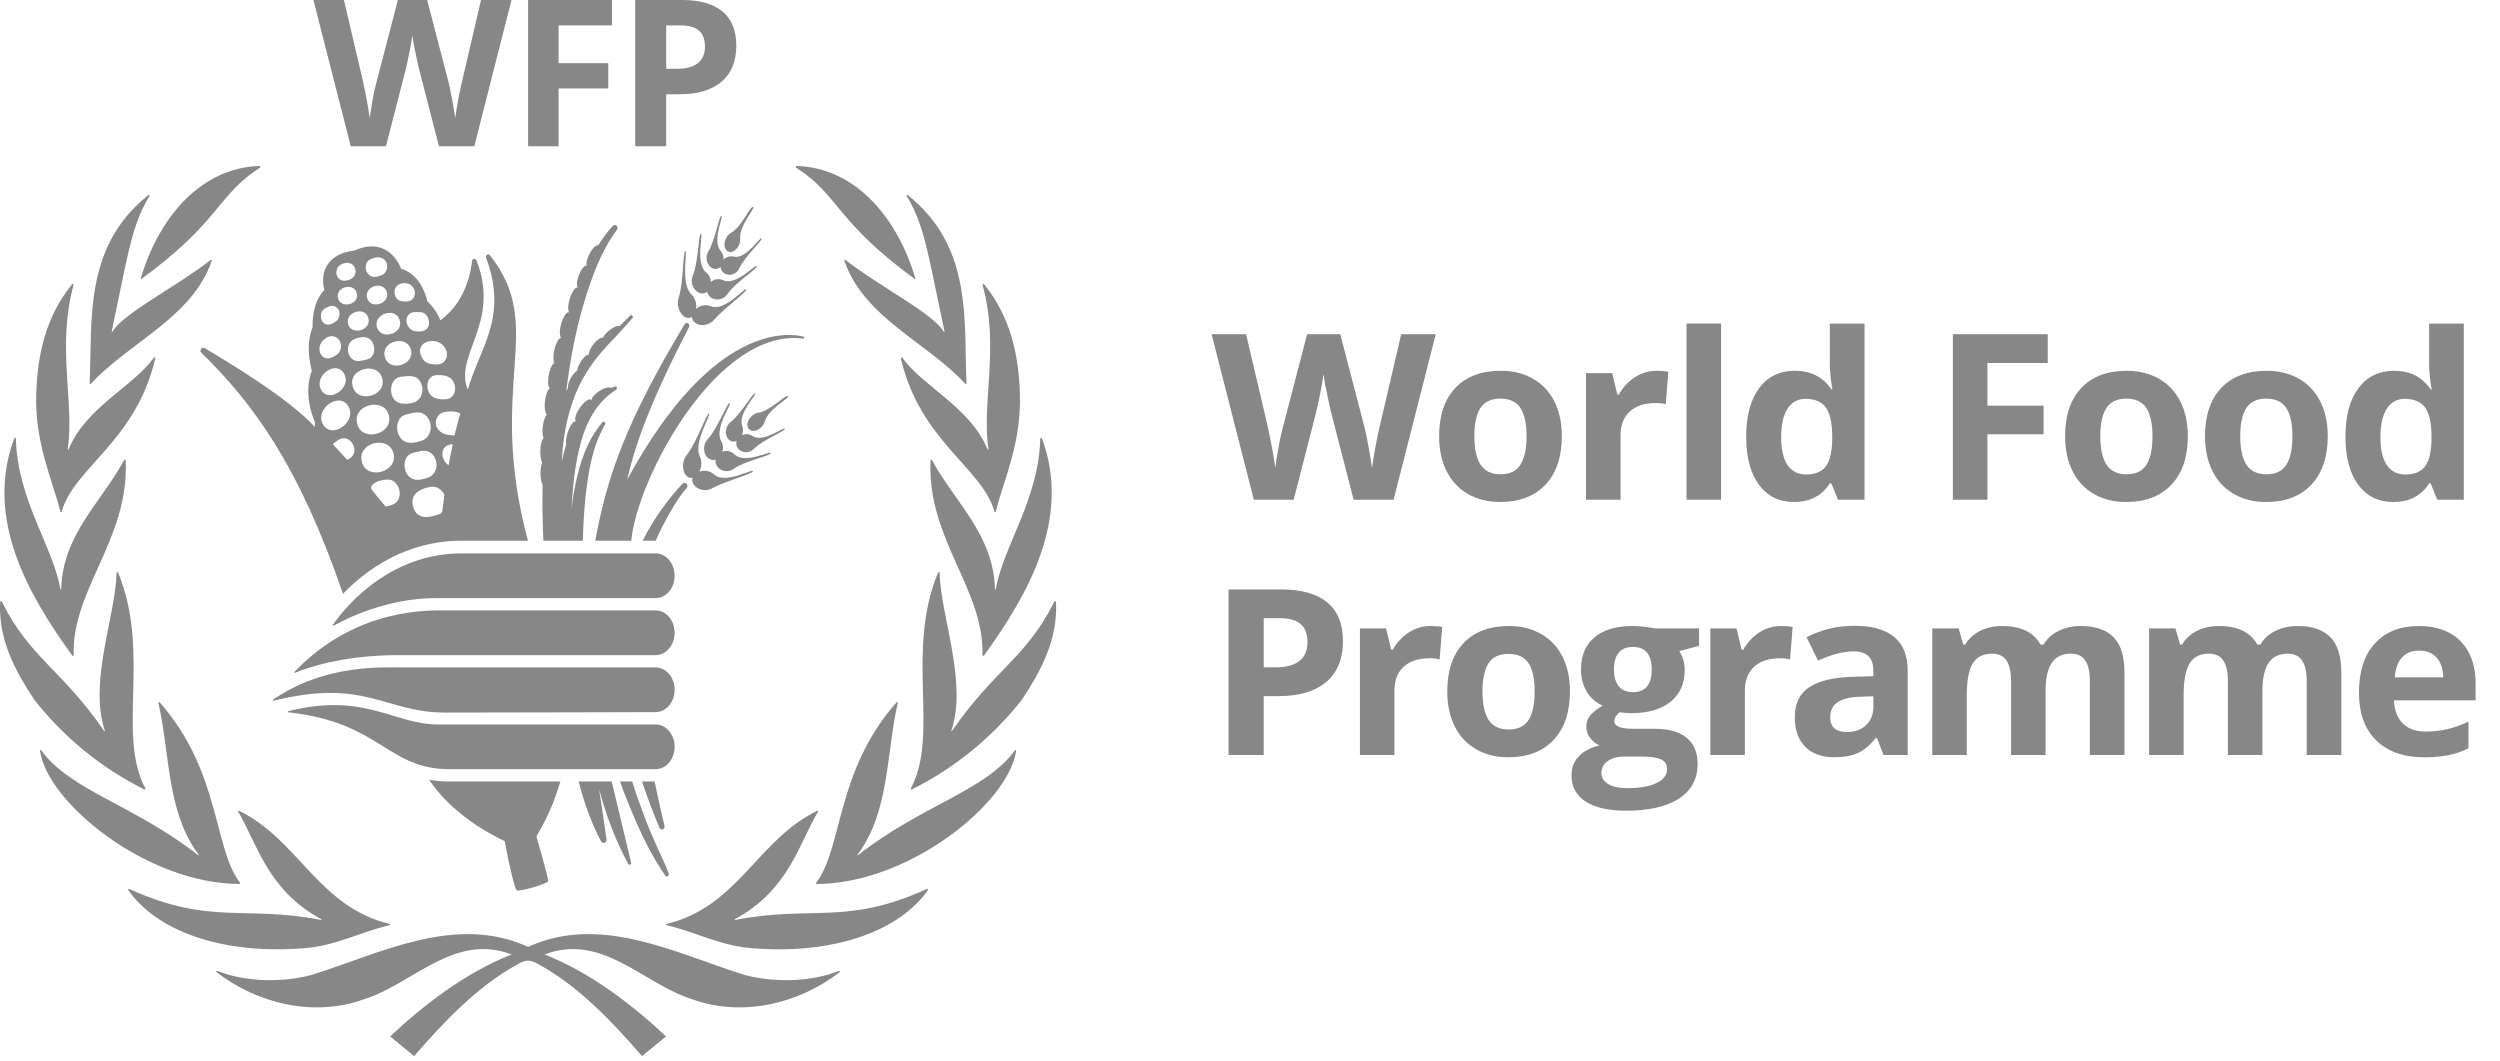
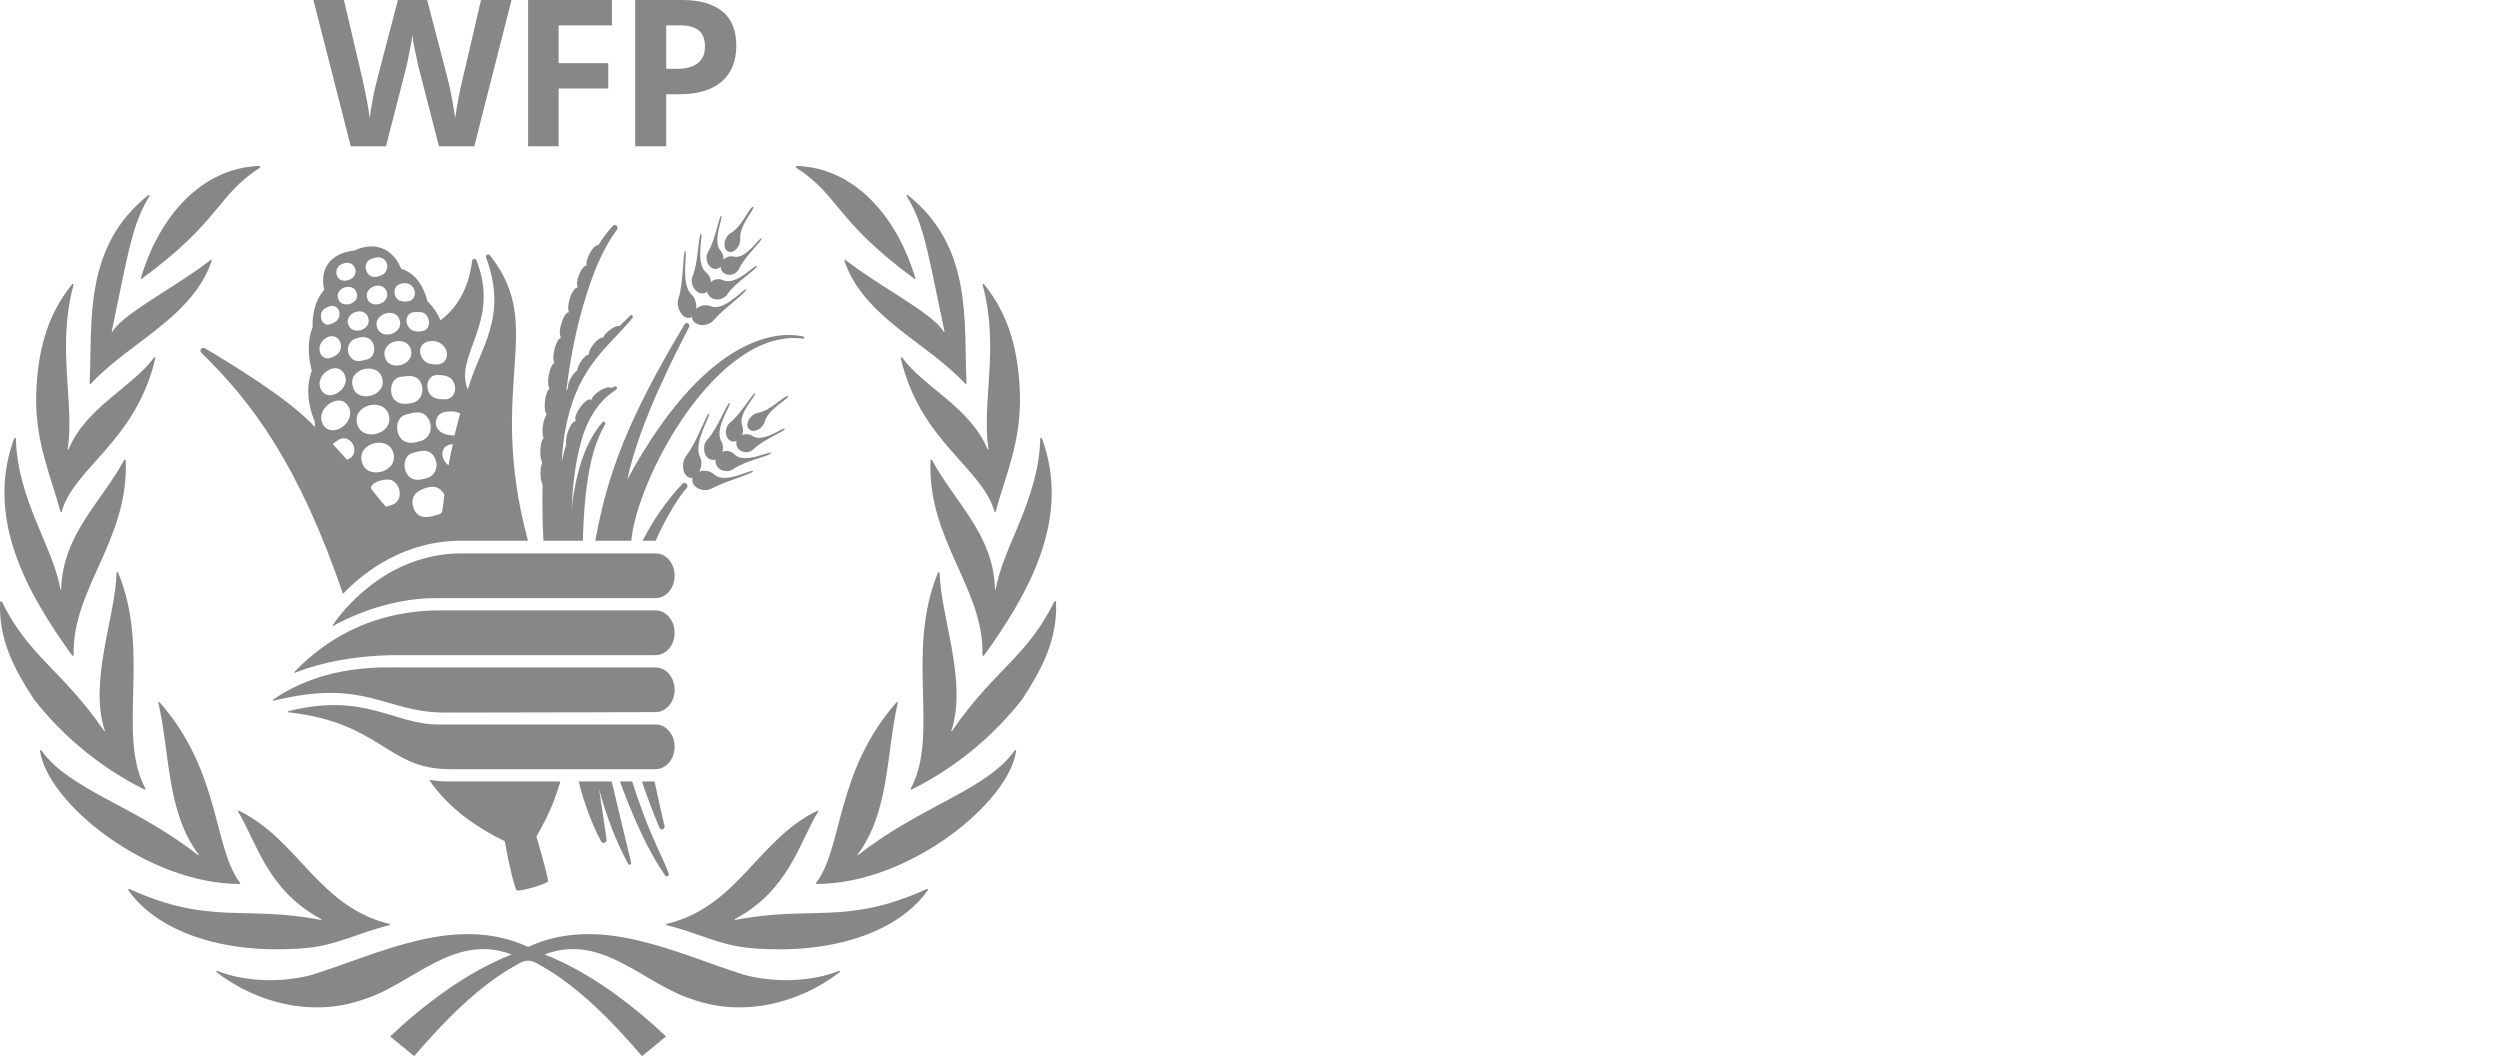
<svg xmlns="http://www.w3.org/2000/svg" width="100%" height="100%" viewBox="0 0 66 28" version="1.1" xml:space="preserve" style="fill-rule:evenodd;clip-rule:evenodd;stroke-linejoin:round;stroke-miterlimit:2;">
  <g>
-     <path d="M65.356,18.488l0,-0.443c0,-0.473 -0.132,-0.845 -0.395,-1.115c-0.262,-0.268 -0.63,-0.403 -1.103,-0.403c-0.493,-0 -0.881,0.153 -1.161,0.459c-0.28,0.306 -0.42,0.739 -0.42,1.299c0,0.544 0.151,0.964 0.455,1.261c0.303,0.297 0.723,0.446 1.261,0.446c0.223,0.003 0.445,-0.016 0.664,-0.059c0.177,-0.037 0.349,-0.097 0.511,-0.178l0,-0.705c-0.196,0.092 -0.383,0.158 -0.563,0.201c-0.178,0.041 -0.369,0.062 -0.57,0.062c-0.259,-0 -0.461,-0.072 -0.604,-0.218c-0.143,-0.146 -0.22,-0.348 -0.23,-0.607l2.155,-0Zm-0.855,-0.607l-1.279,-0c0.016,-0.225 0.079,-0.399 0.188,-0.522c0.11,-0.122 0.261,-0.183 0.454,-0.183c0.194,-0 0.347,0.061 0.461,0.183c0.113,0.123 0.172,0.297 0.176,0.522m-0.156,-4.688l0.699,-0l0,-4.65l-0.915,-0l0,1.07c0.003,0.224 0.026,0.447 0.069,0.666l-0.03,-0c-0.221,-0.327 -0.542,-0.49 -0.962,-0.49c-0.401,-0 -0.715,0.153 -0.943,0.459c-0.229,0.306 -0.343,0.733 -0.343,1.281c0,0.54 0.112,0.962 0.336,1.267c0.225,0.305 0.533,0.457 0.926,0.457c0.424,-0 0.74,-0.164 0.947,-0.493l0.039,-0l0.177,0.433Zm-0.153,-1.56c-0.01,0.325 -0.069,0.555 -0.178,0.69c-0.109,0.136 -0.28,0.204 -0.513,0.204c-0.211,-0 -0.373,-0.082 -0.487,-0.247c-0.114,-0.164 -0.171,-0.41 -0.171,-0.74c0,-0.328 0.057,-0.579 0.17,-0.751c0.099,-0.166 0.28,-0.264 0.473,-0.259c0.25,-0 0.429,0.078 0.54,0.233c0.11,0.156 0.166,0.413 0.166,0.772l0,0.098Zm-3.295,8.299l0.914,-0l0,-2.179c0,-0.428 -0.097,-0.74 -0.291,-0.934c-0.195,-0.194 -0.481,-0.292 -0.86,-0.292c-0.219,-0 -0.416,0.043 -0.59,0.129c-0.175,0.085 -0.306,0.206 -0.396,0.362l-0.08,-0c-0.178,-0.327 -0.517,-0.491 -1.017,-0.491c-0.219,-0 -0.413,0.044 -0.583,0.13c-0.169,0.087 -0.299,0.207 -0.388,0.361l-0.051,-0l-0.123,-0.428l-0.696,-0l0,3.342l0.912,-0l0,-1.572c0,-0.393 0.052,-0.675 0.158,-0.846c0.106,-0.172 0.275,-0.257 0.508,-0.257c0.174,-0 0.301,0.06 0.381,0.18c0.081,0.121 0.121,0.302 0.121,0.543l0,1.952l0.912,-0l0,-1.677c0,-0.347 0.055,-0.6 0.166,-0.759c0.11,-0.16 0.277,-0.239 0.5,-0.239c0.174,-0 0.301,0.06 0.381,0.18c0.082,0.121 0.122,0.302 0.122,0.543l0,1.952Zm0.125,-7.139c0.287,-0.307 0.431,-0.732 0.431,-1.276c0,-0.351 -0.066,-0.656 -0.197,-0.918c-0.132,-0.261 -0.32,-0.461 -0.565,-0.601c-0.246,-0.139 -0.528,-0.209 -0.849,-0.209c-0.516,-0 -0.917,0.152 -1.202,0.454c-0.285,0.303 -0.428,0.728 -0.428,1.274c0,0.35 0.066,0.658 0.198,0.92c0.123,0.254 0.32,0.465 0.565,0.605c0.245,0.141 0.528,0.211 0.849,0.211c0.512,-0 0.912,-0.153 1.198,-0.46m-0.502,-1.276c0,0.333 -0.053,0.583 -0.16,0.752c-0.106,0.168 -0.281,0.252 -0.525,0.252c-0.244,-0 -0.422,-0.085 -0.53,-0.254c-0.108,-0.169 -0.163,-0.419 -0.163,-0.75c0,-0.333 0.054,-0.582 0.162,-0.746c0.107,-0.164 0.282,-0.247 0.525,-0.247c0.245,-0 0.422,0.084 0.53,0.248c0.107,0.166 0.161,0.414 0.161,0.745m-3.191,1.276c0.287,-0.307 0.43,-0.732 0.43,-1.276c0,-0.351 -0.066,-0.656 -0.197,-0.918c-0.132,-0.261 -0.32,-0.461 -0.565,-0.601c-0.246,-0.139 -0.528,-0.209 -0.849,-0.209c-0.516,-0 -0.917,0.152 -1.202,0.454c-0.285,0.303 -0.427,0.728 -0.427,1.274c0,0.35 0.066,0.658 0.197,0.92c0.123,0.254 0.32,0.465 0.565,0.605c0.245,0.141 0.528,0.211 0.849,0.211c0.512,-0 0.911,-0.153 1.199,-0.46m-0.503,-1.276c0,0.333 -0.053,0.583 -0.159,0.752c-0.107,0.168 -0.282,0.252 -0.525,0.252c-0.245,-0 -0.422,-0.085 -0.53,-0.254c-0.109,-0.169 -0.164,-0.419 -0.164,-0.75c0,-0.333 0.054,-0.582 0.162,-0.746c0.107,-0.164 0.283,-0.247 0.526,-0.247c0.245,-0 0.421,0.084 0.529,0.248c0.108,0.166 0.161,0.414 0.161,0.745m-1.89,5.01c-0.219,-0 -0.416,0.043 -0.59,0.129c-0.174,0.085 -0.307,0.206 -0.396,0.362l-0.081,-0c-0.177,-0.327 -0.516,-0.491 -1.016,-0.491c-0.219,-0 -0.414,0.044 -0.583,0.13c-0.17,0.087 -0.299,0.207 -0.389,0.361l-0.05,-0l-0.123,-0.428l-0.696,-0l0,3.342l0.911,-0l0,-1.572c0,-0.393 0.053,-0.675 0.158,-0.846c0.106,-0.172 0.276,-0.257 0.509,-0.257c0.173,-0 0.3,0.06 0.381,0.18c0.08,0.121 0.121,0.302 0.121,0.543l0,1.952l0.911,-0l0,-1.677c0,-0.347 0.056,-0.6 0.166,-0.759c0.111,-0.16 0.278,-0.239 0.501,-0.239c0.174,-0 0.3,0.06 0.381,0.18c0.081,0.121 0.121,0.302 0.121,0.543l0,1.952l0.914,-0l0,-2.179c0,-0.428 -0.096,-0.74 -0.291,-0.934c-0.194,-0.194 -0.481,-0.292 -0.859,-0.292m-2.468,-6.944l1.593,-0l0,-0.759l-2.505,-0l0,4.369l0.912,-0l0,-1.727l1.483,-0l0,-0.756l-1.483,-0l0,-1.127Zm-2.742,10.349l0.637,-0l0,-2.227c0,-0.398 -0.12,-0.696 -0.359,-0.891c-0.239,-0.195 -0.583,-0.292 -1.031,-0.292c-0.445,-0.006 -0.884,0.097 -1.279,0.301l0.301,0.616c0.361,-0.162 0.675,-0.242 0.942,-0.242c0.347,-0 0.52,0.17 0.52,0.508l0,0.147l-0.58,0.017c-0.5,0.018 -0.874,0.112 -1.122,0.28c-0.249,0.168 -0.372,0.43 -0.372,0.784c0,0.34 0.092,0.6 0.276,0.784c0.184,0.183 0.437,0.275 0.758,0.275c0.261,-0 0.472,-0.038 0.635,-0.113c0.162,-0.074 0.32,-0.208 0.474,-0.401l0.024,-0l0.176,0.454Zm-0.269,-1.273c0,0.2 -0.063,0.362 -0.19,0.483c-0.126,0.122 -0.295,0.183 -0.507,0.183c-0.294,-0 -0.442,-0.129 -0.442,-0.386c0,-0.179 0.065,-0.313 0.194,-0.4c0.129,-0.088 0.327,-0.135 0.592,-0.144l0.353,-0.012l0,0.276Zm-0.934,-5.466l0.7,-0l0,-4.65l-0.916,-0l0,1.07c0.004,0.224 0.027,0.447 0.07,0.666l-0.03,-0c-0.221,-0.327 -0.542,-0.49 -0.962,-0.49c-0.401,-0 -0.716,0.153 -0.944,0.459c-0.228,0.306 -0.342,0.733 -0.342,1.281c0,0.54 0.112,0.962 0.336,1.267c0.224,0.305 0.533,0.457 0.926,0.457c0.424,-0 0.74,-0.164 0.946,-0.493l0.04,-0l0.176,0.433Zm-0.152,-1.56c-0.011,0.325 -0.069,0.555 -0.178,0.69c-0.109,0.136 -0.28,0.204 -0.513,0.204c-0.211,-0 -0.373,-0.082 -0.488,-0.247c-0.112,-0.164 -0.169,-0.41 -0.169,-0.74c0,-0.328 0.056,-0.579 0.169,-0.751c0.1,-0.165 0.28,-0.264 0.473,-0.259c0.249,-0 0.429,0.078 0.54,0.233c0.11,0.156 0.166,0.413 0.166,0.772l0,0.098Zm-1.928,5.066c-0.176,0.115 -0.316,0.266 -0.42,0.452l-0.045,-0l-0.135,-0.561l-0.69,-0l0,3.342l0.912,-0l0,-1.701c0,-0.269 0.081,-0.478 0.244,-0.628c0.162,-0.149 0.389,-0.224 0.68,-0.224c0.09,-0.002 0.18,0.008 0.268,0.03l0.069,-0.855c-0.082,-0.018 -0.184,-0.027 -0.308,-0.027c-0.204,-0 -0.404,0.059 -0.575,0.172m-1.919,-3.506l0.912,-0l0,-4.651l-0.912,-0l0,4.651Zm-0.549,-2.523l0.069,-0.854c-0.082,-0.018 -0.184,-0.027 -0.308,-0.027c-0.207,-0 -0.399,0.057 -0.576,0.172c-0.176,0.115 -0.316,0.265 -0.42,0.453l-0.044,-0l-0.134,-0.562l-0.692,-0l0,3.341l0.913,-0l0,-1.7c0,-0.269 0.081,-0.478 0.243,-0.628c0.163,-0.149 0.389,-0.224 0.68,-0.224c0.09,-0.002 0.181,0.008 0.269,0.029m-2.083,7.594c0.098,0.163 0.244,0.29 0.418,0.365c-0.14,0.081 -0.246,0.165 -0.32,0.25c-0.074,0.084 -0.111,0.19 -0.111,0.317c0.001,0.106 0.038,0.207 0.105,0.289c0.063,0.086 0.147,0.153 0.245,0.195c-0.243,0.059 -0.428,0.155 -0.553,0.291c-0.126,0.135 -0.188,0.303 -0.188,0.504c0,0.294 0.123,0.521 0.369,0.684c0.246,0.162 0.602,0.244 1.068,0.244c0.61,-0 1.078,-0.108 1.404,-0.323c0.326,-0.215 0.488,-0.518 0.488,-0.909c0,-0.305 -0.096,-0.536 -0.288,-0.693c-0.193,-0.158 -0.472,-0.237 -0.839,-0.237l-0.567,-0c-0.336,-0 -0.503,-0.065 -0.503,-0.197c0,-0.088 0.047,-0.167 0.141,-0.239l0.135,0.015l0.164,0.009c0.444,-0 0.791,-0.1 1.041,-0.3c0.251,-0.201 0.375,-0.48 0.375,-0.838c0,-0.186 -0.047,-0.354 -0.143,-0.503l0.523,-0.135l0,-0.463l-1.166,-0c-0.035,-0.008 -0.117,-0.02 -0.246,-0.037c-0.129,-0.017 -0.24,-0.026 -0.333,-0.026c-0.441,-0 -0.779,0.1 -1.017,0.299c-0.237,0.2 -0.355,0.481 -0.355,0.846c-0.005,0.208 0.048,0.413 0.153,0.592m0.717,-0.58c0,-0.402 0.166,-0.604 0.502,-0.604c0.33,-0 0.495,0.202 0.495,0.604c0,0.182 -0.039,0.325 -0.119,0.431c-0.08,0.105 -0.205,0.158 -0.376,0.158c-0.17,-0 -0.296,-0.053 -0.378,-0.158c-0.084,-0.106 -0.124,-0.249 -0.124,-0.431m-0.163,2.408c0.112,-0.079 0.252,-0.118 0.419,-0.118l0.473,-0c0.229,-0 0.399,0.024 0.508,0.072c0.109,0.047 0.164,0.134 0.164,0.26c0,0.155 -0.092,0.278 -0.278,0.367c-0.185,0.09 -0.441,0.135 -0.768,0.135c-0.217,-0 -0.386,-0.036 -0.506,-0.108c-0.121,-0.072 -0.181,-0.17 -0.181,-0.296c-0.002,-0.126 0.062,-0.244 0.169,-0.312m-1.429,-0.561c0.287,-0.306 0.43,-0.732 0.43,-1.276c0,-0.35 -0.065,-0.657 -0.197,-0.918c-0.131,-0.26 -0.32,-0.461 -0.565,-0.6c-0.245,-0.14 -0.527,-0.21 -0.848,-0.21c-0.517,-0 -0.917,0.152 -1.202,0.455c-0.285,0.303 -0.427,0.727 -0.427,1.273c0,0.351 0.065,0.657 0.196,0.921c0.124,0.253 0.321,0.464 0.566,0.605c0.245,0.141 0.528,0.211 0.848,0.211c0.513,-0 0.912,-0.154 1.199,-0.461m-0.502,-1.276c0,0.332 -0.054,0.583 -0.16,0.752c-0.107,0.168 -0.282,0.252 -0.525,0.252c-0.245,-0 -0.422,-0.085 -0.53,-0.253c-0.109,-0.17 -0.163,-0.42 -0.163,-0.751c0,-0.333 0.054,-0.582 0.161,-0.746c0.108,-0.164 0.283,-0.246 0.527,-0.246c0.245,-0 0.421,0.083 0.529,0.247c0.107,0.166 0.161,0.414 0.161,0.745m0.288,-5.462c0.286,-0.307 0.43,-0.732 0.43,-1.276c0,-0.351 -0.066,-0.656 -0.197,-0.918c-0.132,-0.261 -0.32,-0.461 -0.565,-0.601c-0.245,-0.139 -0.528,-0.209 -0.849,-0.209c-0.516,-0 -0.917,0.152 -1.202,0.454c-0.285,0.303 -0.427,0.728 -0.427,1.274c0,0.35 0.065,0.658 0.197,0.92c0.124,0.254 0.32,0.465 0.565,0.605c0.245,0.141 0.528,0.211 0.849,0.211c0.512,-0 0.912,-0.153 1.199,-0.46m-0.502,-1.276c0,0.333 -0.054,0.583 -0.161,0.752c-0.106,0.168 -0.281,0.252 -0.524,0.252c-0.245,-0 -0.422,-0.085 -0.531,-0.254c-0.108,-0.169 -0.162,-0.419 -0.162,-0.75c0,-0.333 0.053,-0.582 0.161,-0.746c0.108,-0.164 0.283,-0.247 0.526,-0.247c0.245,-0 0.422,0.084 0.529,0.248c0.108,0.166 0.162,0.414 0.162,0.745m-3.51,1.676l1.113,-4.369l-0.912,-0l-0.556,2.384c-0.036,0.145 -0.075,0.332 -0.119,0.564c-0.044,0.232 -0.076,0.426 -0.096,0.581c-0.023,-0.161 -0.054,-0.354 -0.096,-0.579c-0.042,-0.225 -0.076,-0.393 -0.104,-0.502l-0.638,-2.448l-0.875,-0l-0.637,2.448c-0.038,0.131 -0.077,0.316 -0.121,0.554c-0.043,0.238 -0.07,0.414 -0.082,0.527c-0.044,-0.322 -0.115,-0.704 -0.212,-1.145l-0.559,-2.384l-0.911,-0l1.115,4.369l1.052,-0l0.588,-2.289c0.041,-0.169 0.078,-0.339 0.111,-0.51c0.048,-0.238 0.078,-0.411 0.089,-0.518c0.023,0.173 0.054,0.345 0.092,0.515c0.052,0.256 0.089,0.425 0.111,0.507l0.592,2.295l1.055,-0Zm-2.961,2.369l-1.396,-0l0,4.37l0.928,-0l0,-1.554l0.397,-0c0.542,-0 0.96,-0.125 1.254,-0.374c0.294,-0.249 0.441,-0.609 0.441,-1.079c0,-0.452 -0.138,-0.792 -0.414,-1.021c-0.276,-0.228 -0.679,-0.342 -1.21,-0.342m-0.047,0.759c0.253,-0 0.439,0.052 0.557,0.156c0.119,0.103 0.178,0.264 0.178,0.481c0,0.215 -0.071,0.379 -0.212,0.491c-0.141,0.113 -0.355,0.17 -0.64,0.17l-0.304,-0l0,-1.298l0.421,-0Zm2.809,0.269l-0.69,-0l0,3.342l0.911,-0l0,-1.701c0,-0.269 0.081,-0.478 0.243,-0.628c0.163,-0.149 0.39,-0.224 0.68,-0.224c0.091,-0.002 0.181,0.008 0.27,0.03l0.068,-0.855c-0.082,-0.018 -0.184,-0.027 -0.307,-0.027c-0.208,-0 -0.4,0.057 -0.576,0.172c-0.176,0.115 -0.316,0.266 -0.42,0.452l-0.044,-0l-0.135,-0.561Z" style="fill:#878787;fill-rule:nonzero;" />
    <path d="M27.879,15.891c-0.001,-0.024 -0.035,-0.03 -0.045,-0.008c-0.728,1.473 -1.602,1.809 -2.702,3.417c-0.007,0.011 -0.021,0.004 -0.017,-0.007c0.432,-1.298 -0.282,-3.016 -0.309,-4.168c0,-0.023 -0.034,-0.029 -0.043,-0.007c-0.87,2.108 0.047,4.278 -0.719,5.7c-0.009,0.016 0.007,0.034 0.023,0.026c1.137,-0.567 2.133,-1.379 2.916,-2.379c0.5,-0.758 0.943,-1.573 0.896,-2.574m-1.902,1.415c1.189,-1.644 2.309,-3.634 1.53,-5.733c-0.009,-0.023 -0.044,-0.017 -0.044,0.008c-0.041,1.614 -0.987,2.863 -1.176,3.978c-0.003,0.013 -0.019,0.012 -0.019,-0.002c-0.033,-1.445 -1.076,-2.315 -1.661,-3.409c-0.005,-0.011 -0.018,-0.016 -0.029,-0.011c-0.009,0.004 -0.014,0.012 -0.013,0.022c-0.088,2.089 1.421,3.389 1.371,5.131c0,0.023 0.027,0.033 0.041,0.016m0.312,-3.804c0.226,-0.881 0.683,-1.828 0.636,-3.127c-0.037,-1.058 -0.267,-2.036 -0.946,-2.872c-0.014,-0.018 -0.043,-0.002 -0.037,0.022c0.449,1.647 -0.03,3.088 0.152,4.328c0.003,0.018 -0.018,0.022 -0.024,0.006c-0.455,-1.106 -1.698,-1.649 -2.25,-2.416c-0.013,-0.019 -0.043,-0.005 -0.038,0.018c0.511,2.19 2.144,2.884 2.47,4.04c0.005,0.02 0.032,0.022 0.037,0.001m-0.804,-3.368c0.012,0.012 0.032,0.004 0.031,-0.013c-0.076,-1.622 0.177,-3.603 -1.553,-4.972c-0.017,-0.014 -0.039,0.008 -0.027,0.026c0.379,0.614 0.51,1.272 0.661,1.958l0.337,1.616c0.002,0.011 -0.013,0.018 -0.019,0.008c-0.298,-0.496 -1.684,-1.182 -2.594,-1.894c-0.014,-0.012 -0.034,0.005 -0.029,0.023c0.514,1.501 2.174,2.144 3.193,3.248m-1.318,-2.779c-0.482,-1.639 -1.605,-2.926 -3.133,-2.974c-0.024,0 -0.032,0.033 -0.013,0.047c1.14,0.734 1.023,1.395 3.128,2.938c0.009,0.006 0.02,-0.002 0.018,-0.011m-2.951,1.533c-0.32,-0.084 -2.364,-0.446 -4.655,3.768c0.334,-1.569 1.35,-3.468 1.629,-4.019l0,-0.004c0.016,-0.032 0.007,-0.072 -0.021,-0.094c-0.03,-0.021 -0.071,-0.014 -0.092,0.016c-0.001,0 -0.001,0 -0.001,0.001c-1.514,2.524 -2.046,3.979 -2.36,5.719l0.949,0c0.161,-1.677 2.281,-5.631 4.54,-5.336l0.002,0c0.013,0.002 0.025,-0.008 0.026,-0.02c0.005,-0.012 -0.001,-0.026 -0.013,-0.031l-0.004,0m-1.697,-1.805c0.142,-0.315 0.626,-0.742 0.583,-0.788c-0.043,-0.046 -0.401,0.552 -0.725,0.481c-0.066,-0.018 -0.136,-0.011 -0.196,0.019c-0.031,0.014 -0.059,0.034 -0.083,0.058c0,-0.014 0.004,-0.029 0.004,-0.044c-0.006,-0.072 -0.035,-0.14 -0.084,-0.194c-0.218,-0.267 0.086,-0.898 0.027,-0.917c-0.059,-0.018 -0.162,0.647 -0.343,0.935c-0.038,0.06 -0.055,0.132 -0.046,0.203c0.004,0.073 0.033,0.141 0.082,0.195c0.047,0.048 0.103,0.074 0.165,0.07c0.046,-0.003 0.089,-0.025 0.12,-0.059c0,0.027 0.005,0.055 0.019,0.083c0.028,0.06 0.078,0.102 0.14,0.119c0.061,0.019 0.133,0.014 0.198,-0.017c0.062,-0.031 0.111,-0.081 0.139,-0.144m0.022,-0.8c-0.021,-0.329 0.399,-0.787 0.347,-0.82c-0.073,-0.052 -0.307,0.53 -0.585,0.682c-0.058,0.033 -0.106,0.084 -0.135,0.145c-0.033,0.062 -0.047,0.133 -0.039,0.203c0.007,0.062 0.035,0.114 0.08,0.14c0.048,0.028 0.107,0.027 0.155,-0.001c0.06,-0.033 0.108,-0.084 0.138,-0.146c0.032,-0.063 0.046,-0.133 0.039,-0.203m0.16,1.355c-0.037,-0.057 -0.563,0.588 -0.924,0.45c-0.075,-0.033 -0.16,-0.039 -0.239,-0.018c-0.059,0.015 -0.114,0.043 -0.16,0.083c0.008,-0.056 0.005,-0.114 -0.009,-0.17c-0.017,-0.085 -0.06,-0.162 -0.124,-0.221c-0.281,-0.281 -0.088,-1.126 -0.154,-1.136c-0.064,-0.01 -0.041,0.833 -0.174,1.228c-0.028,0.084 -0.031,0.174 -0.009,0.26c0.02,0.085 0.064,0.162 0.128,0.222c0.055,0.048 0.123,0.071 0.186,0.051c0.017,-0.003 0.033,-0.01 0.047,-0.021c0,0.011 0,0.021 0.002,0.032c0.014,0.068 0.063,0.123 0.13,0.154c0.076,0.034 0.161,0.04 0.24,0.018c0.082,-0.018 0.157,-0.063 0.211,-0.128c0.264,-0.307 0.886,-0.745 0.849,-0.804m-1.067,-0.453c-0.284,-0.249 -0.061,-1.004 -0.128,-1.012c-0.068,-0.008 -0.067,0.744 -0.214,1.097c-0.033,0.072 -0.04,0.153 -0.019,0.23c0.019,0.078 0.063,0.147 0.126,0.197c0.055,0.043 0.125,0.059 0.194,0.046c0.028,-0.009 0.055,-0.022 0.078,-0.041c0,0.004 -0.001,0.01 0,0.013c0.021,0.072 0.07,0.128 0.133,0.161c0.069,0.033 0.146,0.039 0.219,0.018c0.074,-0.019 0.138,-0.064 0.18,-0.127c0.21,-0.316 0.817,-0.684 0.777,-0.745c-0.04,-0.056 -0.538,0.525 -0.878,0.38c-0.069,-0.034 -0.148,-0.042 -0.222,-0.021c-0.043,0.014 -0.082,0.036 -0.116,0.065c-0.001,-0.024 0,-0.044 -0.005,-0.065c-0.018,-0.078 -0.062,-0.147 -0.125,-0.196m0.413,-5.027c0.261,-0.22 0.391,-0.538 0.391,-0.954c0,-0.4 -0.122,-0.7 -0.366,-0.902c-0.244,-0.201 -0.601,-0.302 -1.069,-0.302l-1.234,0l0,3.862l0.819,0l0,-1.374l0.351,0c0.48,0 0.849,-0.11 1.108,-0.33m-0.436,-0.925c0,0.191 -0.063,0.336 -0.188,0.435c-0.125,0.099 -0.313,0.149 -0.565,0.149l-0.27,0l0,-1.146l0.373,0c0.223,0 0.388,0.046 0.492,0.137c0.105,0.092 0.158,0.233 0.158,0.425m-3.112,8.575c0.321,-0.526 0.796,-0.928 1.199,-1.414c0.014,-0.019 0.012,-0.046 -0.004,-0.063c-0.016,-0.017 -0.042,-0.017 -0.058,-0.002l0,0.001c-0.092,0.096 -0.188,0.19 -0.286,0.281c-0.042,-0.022 -0.151,0.02 -0.26,0.107c-0.087,0.068 -0.149,0.143 -0.171,0.198c-0.055,-0.013 -0.16,0.053 -0.254,0.173c-0.078,0.1 -0.123,0.207 -0.121,0.272c-0.06,0.005 -0.146,0.081 -0.22,0.201c-0.043,0.067 -0.073,0.142 -0.089,0.221c-0.061,0.048 -0.113,0.107 -0.152,0.174c-0.066,0.109 -0.099,0.221 -0.089,0.284c-0.016,0.028 -0.031,0.054 -0.044,0.082l0.007,-0.066c0.095,-0.743 0.232,-1.481 0.439,-2.191c0.21,-0.709 0.46,-1.423 0.89,-1.997l0.002,-0.003c0.023,-0.032 0.019,-0.075 -0.007,-0.103c-0.025,-0.028 -0.068,-0.031 -0.096,-0.006c-0.002,0.001 -0.004,0.003 -0.005,0.005c-0.149,0.158 -0.274,0.334 -0.386,0.516c-0.049,-0.027 -0.152,0.07 -0.231,0.222c-0.072,0.137 -0.098,0.264 -0.071,0.313c0,0 -0.001,0.003 -0.004,0.002c-0.052,-0.022 -0.147,0.093 -0.205,0.247c-0.057,0.145 -0.067,0.278 -0.028,0.323c-0.003,0.002 -0.003,0.004 -0.004,0.006c-0.058,-0.021 -0.153,0.111 -0.211,0.298c-0.048,0.158 -0.053,0.296 -0.018,0.351c0.003,0.002 0,0.009 -0.003,0.007c-0.059,-0.021 -0.149,0.115 -0.202,0.301c-0.053,0.179 -0.049,0.337 0.001,0.368c-0.058,-0.006 -0.139,0.13 -0.182,0.314c-0.038,0.159 -0.035,0.297 0.003,0.351c-0.057,0.018 -0.12,0.151 -0.153,0.323c-0.031,0.169 -0.015,0.309 0.026,0.353c-0.053,0.028 -0.107,0.165 -0.126,0.335c-0.02,0.168 0.005,0.307 0.049,0.351c-0.044,0.05 -0.086,0.167 -0.105,0.309c-0.018,0.134 -0.006,0.251 0.02,0.316c-0.048,0.041 -0.084,0.177 -0.086,0.34c-0.003,0.131 0.016,0.241 0.05,0.306c-0.026,0.065 -0.045,0.161 -0.045,0.266c-0.002,0.137 0.02,0.255 0.055,0.316c-0.01,0.482 -0.004,0.996 0.022,1.479l1.041,0c0.009,-0.387 0.032,-0.773 0.07,-1.158c0.074,-0.664 0.184,-1.339 0.515,-1.906l0.003,-0.004c0.01,-0.02 0.008,-0.045 -0.007,-0.063c-0.019,-0.016 -0.047,-0.016 -0.064,0.004c-0.451,0.523 -0.648,1.233 -0.765,1.914c-0.02,0.133 -0.037,0.268 -0.052,0.401c0.028,-0.546 0.078,-1.09 0.203,-1.607c0.144,-0.63 0.43,-1.23 0.976,-1.566c0.018,-0.012 0.026,-0.034 0.02,-0.055c-0.007,-0.025 -0.033,-0.039 -0.055,-0.033c-0.035,0.011 -0.067,0.029 -0.1,0.043c-0.036,-0.044 -0.169,-0.011 -0.306,0.076c-0.13,0.085 -0.217,0.19 -0.208,0.247c0,0.003 -0.006,0.007 -0.006,0.001c-0.001,-0.006 -0.003,-0.013 -0.007,-0.016c-0.049,-0.041 -0.18,0.05 -0.291,0.206c-0.113,0.155 -0.157,0.318 -0.109,0.359c0.003,0.001 0.001,0.006 -0.001,0.006c-0.058,-0.024 -0.155,0.108 -0.216,0.292c-0.044,0.13 -0.054,0.249 -0.038,0.317c0,0.002 -0.003,0.005 -0.003,0.005c-0.045,0.149 -0.083,0.299 -0.117,0.452c0.012,-0.216 0.032,-0.433 0.063,-0.647c0.092,-0.617 0.277,-1.22 0.607,-1.735m-0.752,-9.137l1.408,0l0,-0.671l-2.213,0l0,3.862l0.805,0l0,-1.527l1.311,0l0,-0.668l-1.311,0l0,-0.996Zm-0.809,13.604c-1.113,-4.145 0.507,-5.628 -1.001,-7.531c-0.015,-0.022 -0.042,-0.032 -0.067,-0.025c-0.031,0.011 -0.051,0.045 -0.04,0.075c0.593,1.592 -0.163,2.376 -0.48,3.491c-0.379,-0.906 0.878,-1.758 0.23,-3.409c-0.008,-0.021 -0.027,-0.037 -0.049,-0.041c-0.032,-0.004 -0.063,0.009 -0.068,0.052c-0.017,0.116 -0.093,1.031 -0.836,1.567c-0.079,-0.19 -0.196,-0.361 -0.345,-0.502c-0.069,-0.308 -0.27,-0.732 -0.693,-0.857c-0.064,-0.16 -0.192,-0.389 -0.437,-0.511c-0.231,-0.115 -0.498,-0.105 -0.795,0.03c-0.359,0.042 -0.605,0.181 -0.736,0.415c-0.122,0.221 -0.1,0.462 -0.059,0.625c-0.302,0.323 -0.316,0.801 -0.309,0.988c-0.179,0.431 -0.078,0.934 -0.022,1.144c-0.214,0.585 -0.005,1.153 0.079,1.342c0,0.05 0.003,0.099 0.005,0.147c-0.702,-0.768 -2.3,-1.72 -2.91,-2.083c-0.029,-0.017 -0.065,-0.013 -0.089,0.011c-0.031,0.028 -0.033,0.075 -0.005,0.105c0,0.001 0.001,0.001 0.001,0.002c1.362,1.327 2.576,2.966 3.743,6.367c0.582,-0.605 1.634,-1.402 3.132,-1.402l1.751,0Zm-2.094,-1.991c-0.129,-0.081 -0.205,-0.267 -0.143,-0.413c0.048,-0.111 0.166,-0.14 0.253,-0.145c-0.032,0.145 -0.062,0.291 -0.091,0.437l-0.019,0.121Zm-0.531,0.579c0.138,-0.033 0.265,-0.005 0.36,0.111c0.024,0.029 0.051,0.055 0.058,0.083c0,0 -0.038,0.346 -0.053,0.432c-0.016,0.091 -0.14,0.103 -0.224,0.128c-0.243,0.073 -0.474,0.042 -0.549,-0.249c-0.082,-0.313 0.155,-0.444 0.408,-0.505m-0.403,-0.91c0.188,-0.045 0.383,-0.116 0.528,0.07c0.152,0.194 0.102,0.507 -0.144,0.589c-0.161,0.055 -0.356,0.102 -0.494,-0.03c-0.18,-0.173 -0.168,-0.565 0.11,-0.629m-0.3,-0.351c-0.19,-0.181 -0.175,-0.592 0.115,-0.66c0.199,-0.048 0.404,-0.122 0.557,0.073c0.158,0.204 0.105,0.533 -0.151,0.619c-0.171,0.057 -0.376,0.106 -0.521,-0.032m0.488,-1.52c0.123,0.212 0.031,0.506 -0.217,0.555c-0.162,0.034 -0.36,0.05 -0.476,-0.093c-0.152,-0.191 -0.091,-0.572 0.186,-0.598c0.191,-0.019 0.39,-0.064 0.507,0.136m-0.936,-0.662c-0.12,-0.412 0.58,-0.597 0.687,-0.187c0.109,0.415 -0.595,0.598 -0.687,0.187m-0.366,3.47c-0.001,-0.015 0.001,-0.03 0.006,-0.044c0.013,-0.038 0.057,-0.075 0.089,-0.095c0.095,-0.062 0.296,-0.107 0.405,-0.085c0.194,0.041 0.296,0.28 0.244,0.462c-0.051,0.182 -0.201,0.21 -0.358,0.247c-0.103,-0.127 -0.38,-0.447 -0.386,-0.485m-0.241,-0.696c-0.143,-0.503 0.702,-0.723 0.832,-0.229c0.134,0.507 -0.718,0.723 -0.832,0.229m-0.124,-1.005c-0.145,-0.5 0.703,-0.72 0.834,-0.229c0.134,0.509 -0.719,0.724 -0.834,0.229m0.263,-3.316c-0.093,-0.313 0.418,-0.474 0.516,-0.169c0.101,0.312 -0.428,0.478 -0.516,0.169m-0.003,1.616c-0.144,0.033 -0.295,0.092 -0.415,-0.033c-0.154,-0.158 -0.11,-0.435 0.098,-0.511c0.134,-0.051 0.305,-0.08 0.414,0.032c0.141,0.145 0.125,0.458 -0.097,0.512m0.4,0.499c0.126,0.473 -0.67,0.677 -0.779,0.213c-0.138,-0.467 0.658,-0.673 0.779,-0.213m-1.306,1.738c0.004,-0.012 0.122,-0.097 0.16,-0.119c0.315,-0.175 0.575,0.325 0.286,0.496c-0.04,0.023 -0.054,0.035 -0.067,0.035l-0.379,-0.412Zm-0.273,-0.552c-0.188,-0.413 0.494,-0.861 0.701,-0.415c0.189,0.411 -0.492,0.866 -0.701,0.415m0.573,-1.307c0.215,0.382 -0.434,0.81 -0.62,0.398c-0.165,-0.356 0.412,-0.77 0.62,-0.398m-0.545,-0.893c0.096,-0.085 0.206,-0.131 0.32,-0.076c0.182,0.088 0.187,0.361 0.028,0.469c-0.072,0.05 -0.194,0.111 -0.283,0.089c-0.196,-0.05 -0.232,-0.334 -0.065,-0.482m0.298,-0.885c0.165,0.067 0.159,0.306 0.026,0.401c-0.061,0.043 -0.17,0.097 -0.244,0.077c-0.166,-0.041 -0.207,-0.311 -0.056,-0.414c0.08,-0.053 0.184,-0.101 0.274,-0.064m0.475,-0.757c-0.016,0.014 -0.033,0.026 -0.051,0.036c-0.105,0.052 -0.246,0.072 -0.328,-0.025c-0.084,-0.1 -0.071,-0.249 0.028,-0.333c0.012,-0.01 0.025,-0.019 0.039,-0.026c0.097,-0.054 0.239,-0.075 0.327,0.023c0.085,0.094 0.079,0.24 -0.015,0.325m0.105,0.407c0.089,0.289 -0.416,0.432 -0.495,0.133c-0.078,-0.293 0.415,-0.431 0.495,-0.133m0.301,0.644c0.114,0.317 -0.421,0.496 -0.526,0.183c-0.107,-0.316 0.431,-0.496 0.526,-0.183m0.362,-1.121c-0.107,0.048 -0.244,0.081 -0.339,-0.004c-0.122,-0.109 -0.128,-0.347 0.044,-0.415c0.102,-0.042 0.233,-0.086 0.347,0c0.142,0.106 0.111,0.344 -0.052,0.419m0.469,1.186c0.12,0.358 -0.486,0.55 -0.597,0.196c-0.112,-0.36 0.497,-0.551 0.597,-0.196m0.231,-0.495c-0.087,0.016 -0.22,0.009 -0.287,-0.05c-0.121,-0.106 -0.115,-0.359 0.088,-0.414c0.106,-0.028 0.22,-0.018 0.301,0.07c0.124,0.133 0.081,0.36 -0.102,0.394m0.497,0.717c-0.069,0.086 -0.216,0.091 -0.317,0.075c-0.185,-0.029 -0.304,-0.268 -0.179,-0.43c0.076,-0.098 0.207,-0.074 0.316,-0.074c0.195,0 0.293,0.286 0.18,0.429m0.434,0.891c-0.09,0.081 -0.252,0.065 -0.362,0.043c-0.219,-0.043 -0.363,-0.373 -0.17,-0.53c0.098,-0.08 0.275,-0.089 0.383,-0.045c0.235,0.097 0.315,0.376 0.149,0.532m0.055,0.98c-0.136,0.007 -0.313,-0.008 -0.404,-0.119c-0.147,-0.178 -0.092,-0.511 0.167,-0.52c0.136,-0.005 0.312,0.009 0.403,0.12c0.149,0.182 0.093,0.503 -0.166,0.519m0.384,0.377c0,0 -0.025,0.081 -0.049,0.171c-0.012,0.047 -0.103,0.402 -0.103,0.402c-0.025,0.015 -0.134,-0.009 -0.163,-0.012c-0.207,-0.02 -0.393,-0.2 -0.313,-0.416c0.065,-0.176 0.198,-0.194 0.368,-0.202c0.07,-0.003 0.196,0.013 0.26,0.057m0.37,-7.056l0.983,-3.862l-0.805,0l-0.491,2.108c-0.032,0.127 -0.068,0.293 -0.107,0.498c-0.038,0.205 -0.066,0.376 -0.084,0.513c-0.019,-0.142 -0.047,-0.313 -0.084,-0.512c-0.038,-0.199 -0.068,-0.347 -0.093,-0.444l-0.563,-2.163l-0.773,0l-0.563,2.163c-0.044,0.162 -0.079,0.326 -0.107,0.491c-0.038,0.21 -0.062,0.365 -0.073,0.465c-0.038,-0.285 -0.101,-0.622 -0.187,-1.011l-0.494,-2.108l-0.806,0l0.986,3.862l0.929,0l0.521,-2.024c0.022,-0.089 0.055,-0.24 0.097,-0.45c0.042,-0.21 0.069,-0.363 0.08,-0.458c0.019,0.153 0.046,0.305 0.08,0.455c0.047,0.227 0.08,0.376 0.099,0.448l0.523,2.029l0.932,0Zm-5.66,0.566c0.02,-0.014 0.011,-0.047 -0.013,-0.047c-1.528,0.048 -2.651,1.335 -3.133,2.974c-0.003,0.009 0.011,0.017 0.018,0.011c2.106,-1.543 1.988,-2.204 3.128,-2.938m-3.576,2.705c0.152,-0.686 0.282,-1.344 0.661,-1.958c0.012,-0.018 -0.01,-0.04 -0.027,-0.026c-1.729,1.369 -1.476,3.35 -1.553,4.972c-0.001,0.017 0.02,0.025 0.031,0.013c1.019,-1.104 2.679,-1.747 3.192,-3.248c0.007,-0.018 -0.013,-0.035 -0.028,-0.023c-0.909,0.712 -2.297,1.398 -2.594,1.894c-0.006,0.01 -0.021,0.003 -0.018,-0.008l0.336,-1.616Zm-1.472,4.726c-0.007,0.016 -0.026,0.012 -0.024,-0.006c0.181,-1.24 -0.297,-2.681 0.152,-4.328c0.006,-0.024 -0.024,-0.04 -0.038,-0.022c-0.679,0.836 -0.909,1.814 -0.946,2.872c-0.046,1.299 0.411,2.246 0.636,3.127c0.005,0.021 0.032,0.019 0.038,-0.001c0.325,-1.156 1.958,-1.85 2.469,-4.04c0.007,-0.023 -0.024,-0.037 -0.037,-0.018c-0.553,0.767 -1.796,1.31 -2.25,2.416m-0.217,3.7c-0.19,-1.115 -1.136,-2.364 -1.177,-3.978c0,-0.025 -0.035,-0.031 -0.044,-0.008c-0.779,2.099 0.34,4.089 1.532,5.733c0.013,0.017 0.038,0.007 0.038,-0.016c-0.048,-1.742 1.462,-3.042 1.374,-5.131c-0.001,-0.024 -0.032,-0.032 -0.044,-0.011c-0.585,1.094 -1.626,1.964 -1.66,3.409c-0.001,0.014 -0.017,0.015 -0.019,0.002m1.155,3.741c-1.101,-1.608 -1.975,-1.944 -2.703,-3.417c-0.01,-0.022 -0.043,-0.016 -0.045,0.008c-0.047,1.001 0.396,1.816 0.896,2.574c0.783,1 1.779,1.812 2.916,2.379c0.017,0.008 0.032,-0.01 0.024,-0.026c-0.766,-1.422 0.15,-3.592 -0.72,-5.7c-0.009,-0.022 -0.042,-0.016 -0.042,0.007c-0.026,1.152 -0.742,2.87 -0.309,4.168c0.005,0.011 -0.011,0.018 -0.017,0.007m-1.662,0.508c-0.012,-0.015 -0.035,-0.007 -0.033,0.011c0.189,1.374 2.827,3.514 5.269,3.518c0.014,0 0.024,-0.017 0.014,-0.028c-0.715,-0.938 -0.511,-2.938 -2.125,-4.769c-0.014,-0.014 -0.037,-0.003 -0.033,0.016c0.309,1.348 0.217,2.88 1.061,4.002c0.008,0.012 -0.004,0.024 -0.015,0.016c-1.665,-1.311 -3.377,-1.705 -4.138,-2.766m2.324,3.661c-0.018,-0.008 -0.037,0.012 -0.026,0.029c0.707,1.024 2.382,1.725 4.677,1.532c0.826,-0.071 1.425,-0.418 2.217,-0.604c0.019,-0.005 0.019,-0.031 0,-0.035c-1.882,-0.457 -2.396,-2.221 -3.97,-2.986c-0.017,-0.01 -0.035,0.01 -0.024,0.025c0.495,0.816 0.763,2.065 2.192,2.835c0.012,0.007 0.006,0.025 -0.008,0.021c-2.049,-0.395 -2.91,0.154 -5.058,-0.817m2.322,2.163c-0.01,-0.003 -0.021,0.002 -0.024,0.012c-0.002,0.008 0,0.016 0.006,0.021c1.062,0.822 2.551,1.199 3.891,0.716c1.287,-0.401 2.375,-1.764 3.899,-1.183c-1.207,0.472 -2.335,1.342 -3.207,2.164l0.634,0.52c0.792,-0.921 1.682,-1.842 2.69,-2.402c0.138,-0.082 0.221,-0.115 0.318,-0.119c0.097,0.004 0.179,0.037 0.316,0.119c1.009,0.56 1.9,1.481 2.691,2.402l0.634,-0.52c-0.871,-0.822 -1.999,-1.692 -3.206,-2.164c1.524,-0.581 2.612,0.782 3.899,1.183c1.34,0.483 2.828,0.106 3.891,-0.716c0.016,-0.015 0.002,-0.04 -0.019,-0.033c-0.738,0.292 -1.701,0.316 -2.487,0.107c-1.801,-0.561 -3.8,-1.623 -5.719,-0.741c-1.92,-0.882 -3.919,0.18 -5.72,0.741c-0.785,0.209 -1.748,0.185 -2.487,-0.107m14.287,-14.736c-0.066,0.011 -0.128,0.041 -0.176,0.088c-0.054,0.046 -0.092,0.108 -0.109,0.177c-0.016,0.055 -0.006,0.114 0.027,0.16c0.037,0.042 0.092,0.062 0.148,0.054c0.067,-0.01 0.13,-0.042 0.179,-0.089c0.051,-0.047 0.088,-0.108 0.106,-0.176c0.094,-0.316 0.645,-0.597 0.608,-0.645c-0.05,-0.075 -0.471,0.387 -0.783,0.431m-0.733,0.246c-0.056,0.043 -0.096,0.105 -0.113,0.174c-0.021,0.069 -0.018,0.143 0.01,0.21c0.023,0.059 0.071,0.105 0.13,0.126c0.045,0.012 0.092,0.007 0.133,-0.013c-0.01,0.026 -0.014,0.055 -0.011,0.083c0.006,0.067 0.038,0.123 0.091,0.162c0.051,0.04 0.119,0.059 0.19,0.054c0.069,-0.006 0.133,-0.037 0.181,-0.086c0.241,-0.245 0.843,-0.473 0.818,-0.532c-0.025,-0.059 -0.566,0.376 -0.845,0.194c-0.055,-0.04 -0.124,-0.058 -0.192,-0.05c-0.033,0.002 -0.066,0.01 -0.096,0.024c0.005,-0.014 0.014,-0.026 0.019,-0.041c0.019,-0.07 0.015,-0.144 -0.012,-0.211c-0.113,-0.327 0.39,-0.81 0.341,-0.849c-0.049,-0.037 -0.375,0.548 -0.644,0.755m-0.026,-0.501c-0.06,-0.031 -0.317,0.673 -0.578,0.951c-0.056,0.057 -0.09,0.131 -0.096,0.21c-0.009,0.079 0.008,0.159 0.048,0.229c0.037,0.059 0.098,0.1 0.167,0.112c0.03,0.002 0.06,-0.002 0.088,-0.01c-0.002,0.003 -0.005,0.009 -0.004,0.012c-0.006,0.072 0.019,0.144 0.068,0.197c0.053,0.055 0.123,0.089 0.199,0.095c0.076,0.008 0.152,-0.012 0.213,-0.058c0.305,-0.219 1.002,-0.35 0.984,-0.42c-0.017,-0.068 -0.684,0.3 -0.953,0.044c-0.052,-0.056 -0.124,-0.091 -0.2,-0.098c-0.045,-0.002 -0.09,0.005 -0.132,0.021c0.007,-0.022 0.016,-0.042 0.018,-0.064c0.01,-0.079 -0.008,-0.16 -0.05,-0.228c-0.179,-0.333 0.289,-0.961 0.228,-0.993m-1.13,1.368c-0.056,0.068 -0.09,0.152 -0.098,0.24c-0.011,0.086 0.004,0.174 0.042,0.252c0.037,0.065 0.092,0.111 0.156,0.115c0.018,0.002 0.036,0.002 0.053,-0.002c-0.004,0.009 -0.007,0.018 -0.009,0.028c-0.009,0.071 0.017,0.142 0.07,0.191c0.058,0.058 0.135,0.094 0.217,0.102c0.084,0.012 0.169,-0.004 0.242,-0.046c0.354,-0.193 1.087,-0.384 1.072,-0.452c-0.015,-0.068 -0.73,0.352 -1.02,0.094c-0.059,-0.057 -0.136,-0.092 -0.218,-0.101c-0.06,-0.008 -0.122,-0.001 -0.178,0.021c0.023,-0.048 0.042,-0.1 0.05,-0.162c0.013,-0.086 -0.002,-0.174 -0.041,-0.252c-0.165,-0.362 0.307,-1.086 0.248,-1.119c-0.057,-0.031 -0.326,0.767 -0.586,1.091m-0.112,0.757c-0.422,0.451 -0.777,0.959 -1.056,1.509l0.346,0c0.173,-0.406 0.562,-1.123 0.813,-1.382l0.002,-0.003c0.028,-0.03 0.03,-0.076 0.007,-0.109c-0.025,-0.037 -0.084,-0.045 -0.112,-0.015m-9.233,3.73c-0.01,0.014 0.005,0.031 0.019,0.023c0.259,-0.147 1.367,-0.729 2.703,-0.729l5.799,0c0.277,0 0.501,-0.265 0.501,-0.59c0,-0.327 -0.224,-0.591 -0.501,-0.591l-5.122,0c-2.012,0 -3.183,1.569 -3.399,1.887m-1.012,1.238c-0.012,0.012 0,0.034 0.016,0.027c0.263,-0.11 1.226,-0.466 2.727,-0.466l6.79,0c0.277,0 0.501,-0.264 0.501,-0.59c0,-0.326 -0.224,-0.59 -0.501,-0.59l-5.489,0c-0.465,0 -2.396,-0.095 -4.044,1.619m-0.556,0.766c2.447,-0.607 2.919,0.312 4.535,0.312c1.28,0 5.554,-0.012 5.554,-0.012c0.277,0 0.501,-0.264 0.501,-0.59c0,-0.326 -0.224,-0.59 -0.501,-0.59l-6.655,0c-0.599,0 -2.083,-0.085 -3.448,0.852c-0.014,0.009 -0.003,0.032 0.014,0.028m10.187,3.35c0.016,0.037 0.051,0.055 0.084,0.046c0.04,-0.013 0.063,-0.055 0.052,-0.096c-0.089,-0.357 -0.182,-0.797 -0.262,-1.169l-0.332,0c0.129,0.397 0.303,0.84 0.458,1.219m0.244,1.205c-0.107,-0.299 -0.255,-0.567 -0.373,-0.854c-0.127,-0.284 -0.243,-0.573 -0.347,-0.866c-0.089,-0.232 -0.169,-0.467 -0.241,-0.704l-0.321,0c0.091,0.268 0.208,0.556 0.318,0.816c0.242,0.583 0.521,1.156 0.875,1.668c0.014,0.019 0.039,0.026 0.061,0.017c0.028,-0.01 0.041,-0.043 0.031,-0.072l-0.003,-0.005Zm-1.639,-0.895c-0.06,-0.454 -0.13,-0.891 -0.197,-1.328c0.184,0.686 0.433,1.356 0.769,1.973c0.009,0.02 0.028,0.029 0.046,0.023c0.025,-0.006 0.038,-0.031 0.031,-0.055l-0.512,-2.142l-0.873,0c0.138,0.544 0.336,1.096 0.591,1.581c0.018,0.029 0.049,0.046 0.08,0.041c0.043,-0.008 0.072,-0.049 0.065,-0.093Zm-8.394,-3.355c2.46,0.276 2.592,1.501 4.252,1.501l5.439,0c0.277,0 0.501,-0.265 0.501,-0.591c0,-0.325 -0.224,-0.589 -0.501,-0.589l-5.741,0c-1.18,0 -1.931,-0.858 -3.953,-0.352c-0.017,0.004 -0.015,0.03 0.003,0.031m6.849,4.462c0.022,-0.069 -0.306,-1.184 -0.306,-1.184c0.394,-0.676 0.515,-1.075 0.633,-1.452l-2.924,0c-0.181,0.001 -0.363,-0.014 -0.542,-0.045c0.48,0.714 1.233,1.255 1.996,1.619c0.117,0.65 0.264,1.252 0.317,1.299c0.054,0.048 0.802,-0.168 0.826,-0.237m5.352,1.763c2.294,0.193 3.971,-0.508 4.676,-1.532c0.012,-0.017 -0.008,-0.037 -0.026,-0.029c-2.147,0.971 -3.009,0.422 -5.059,0.817c-0.012,0.004 -0.019,-0.014 -0.008,-0.021c1.43,-0.77 1.698,-2.019 2.194,-2.835c0.01,-0.015 -0.008,-0.035 -0.024,-0.025c-1.573,0.765 -2.088,2.529 -3.971,2.986c-0.02,0.004 -0.02,0.03 0,0.035c0.792,0.186 1.391,0.533 2.218,0.604m1.739,-1.693c2.443,-0.004 5.079,-2.144 5.268,-3.518c0.002,-0.018 -0.021,-0.026 -0.032,-0.011c-0.762,1.061 -2.473,1.455 -4.139,2.766c-0.01,0.008 -0.023,-0.004 -0.014,-0.016c0.843,-1.122 0.752,-2.654 1.06,-4.002c0.004,-0.019 -0.019,-0.03 -0.032,-0.016c-1.614,1.831 -1.411,3.831 -2.125,4.769c-0.006,0.007 -0.005,0.018 0.003,0.024c0.003,0.003 0.007,0.004 0.011,0.004" style="fill:#878787;fill-rule:nonzero;" />
  </g>
</svg>